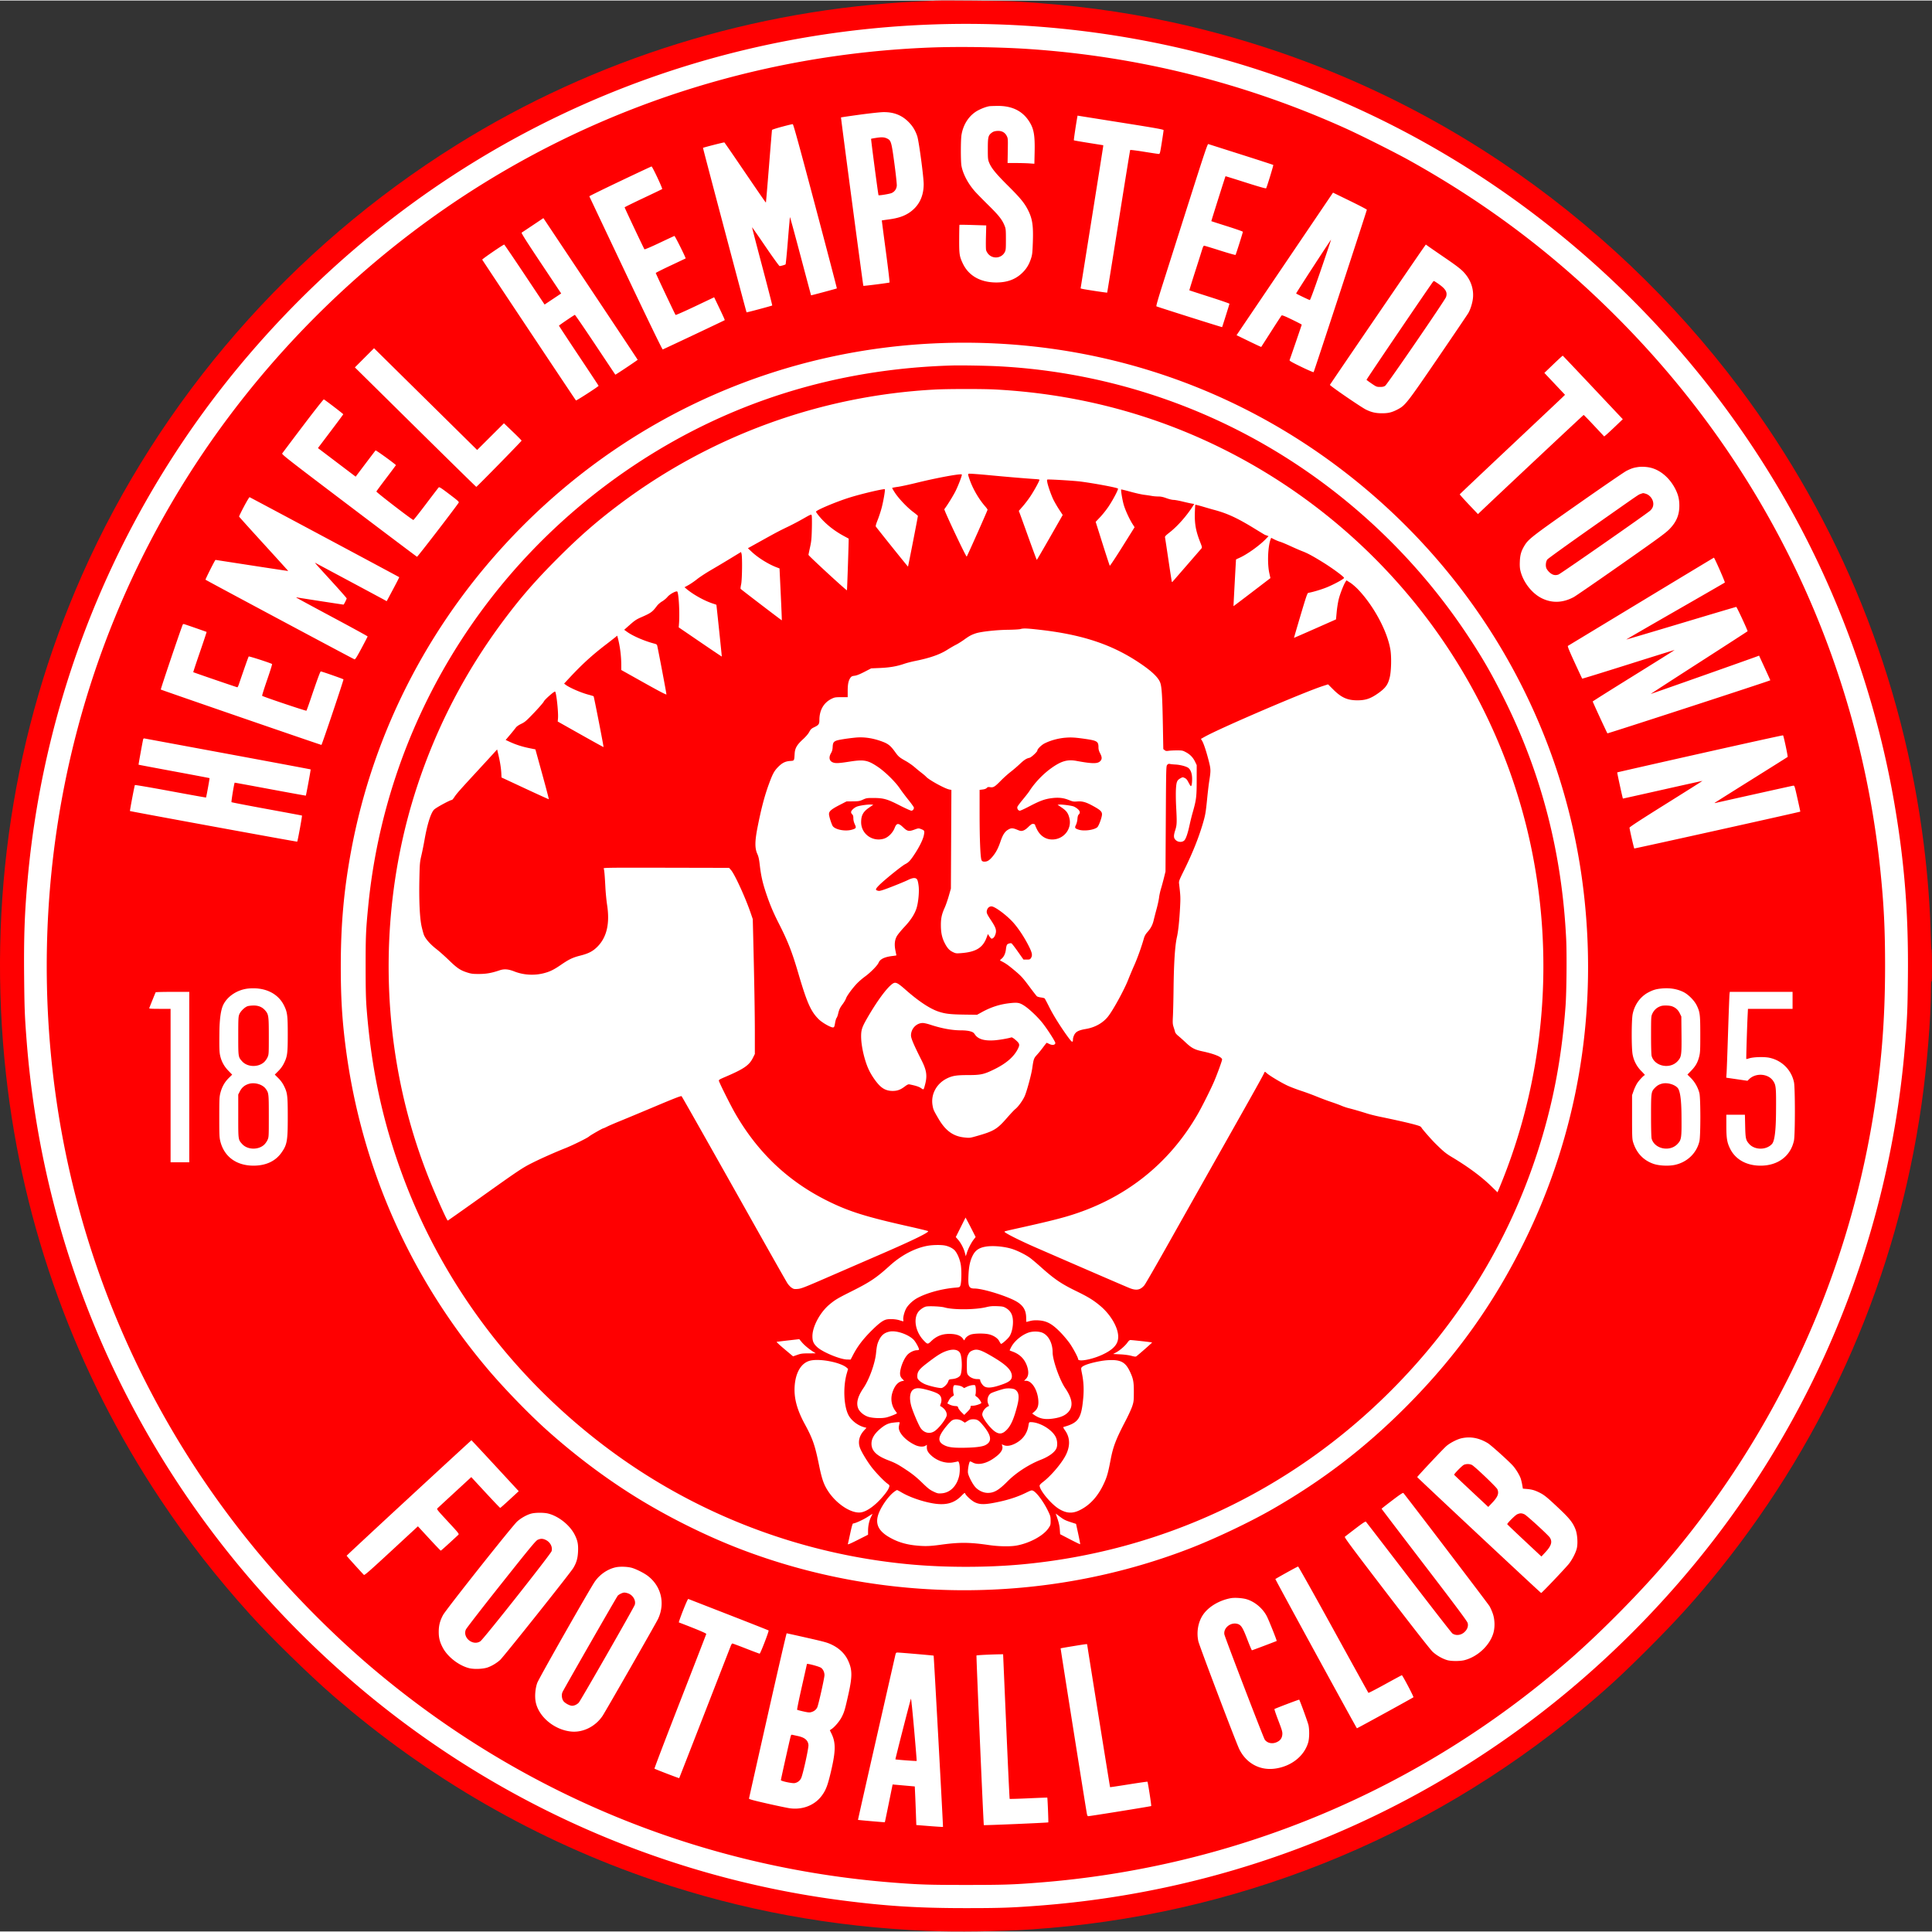
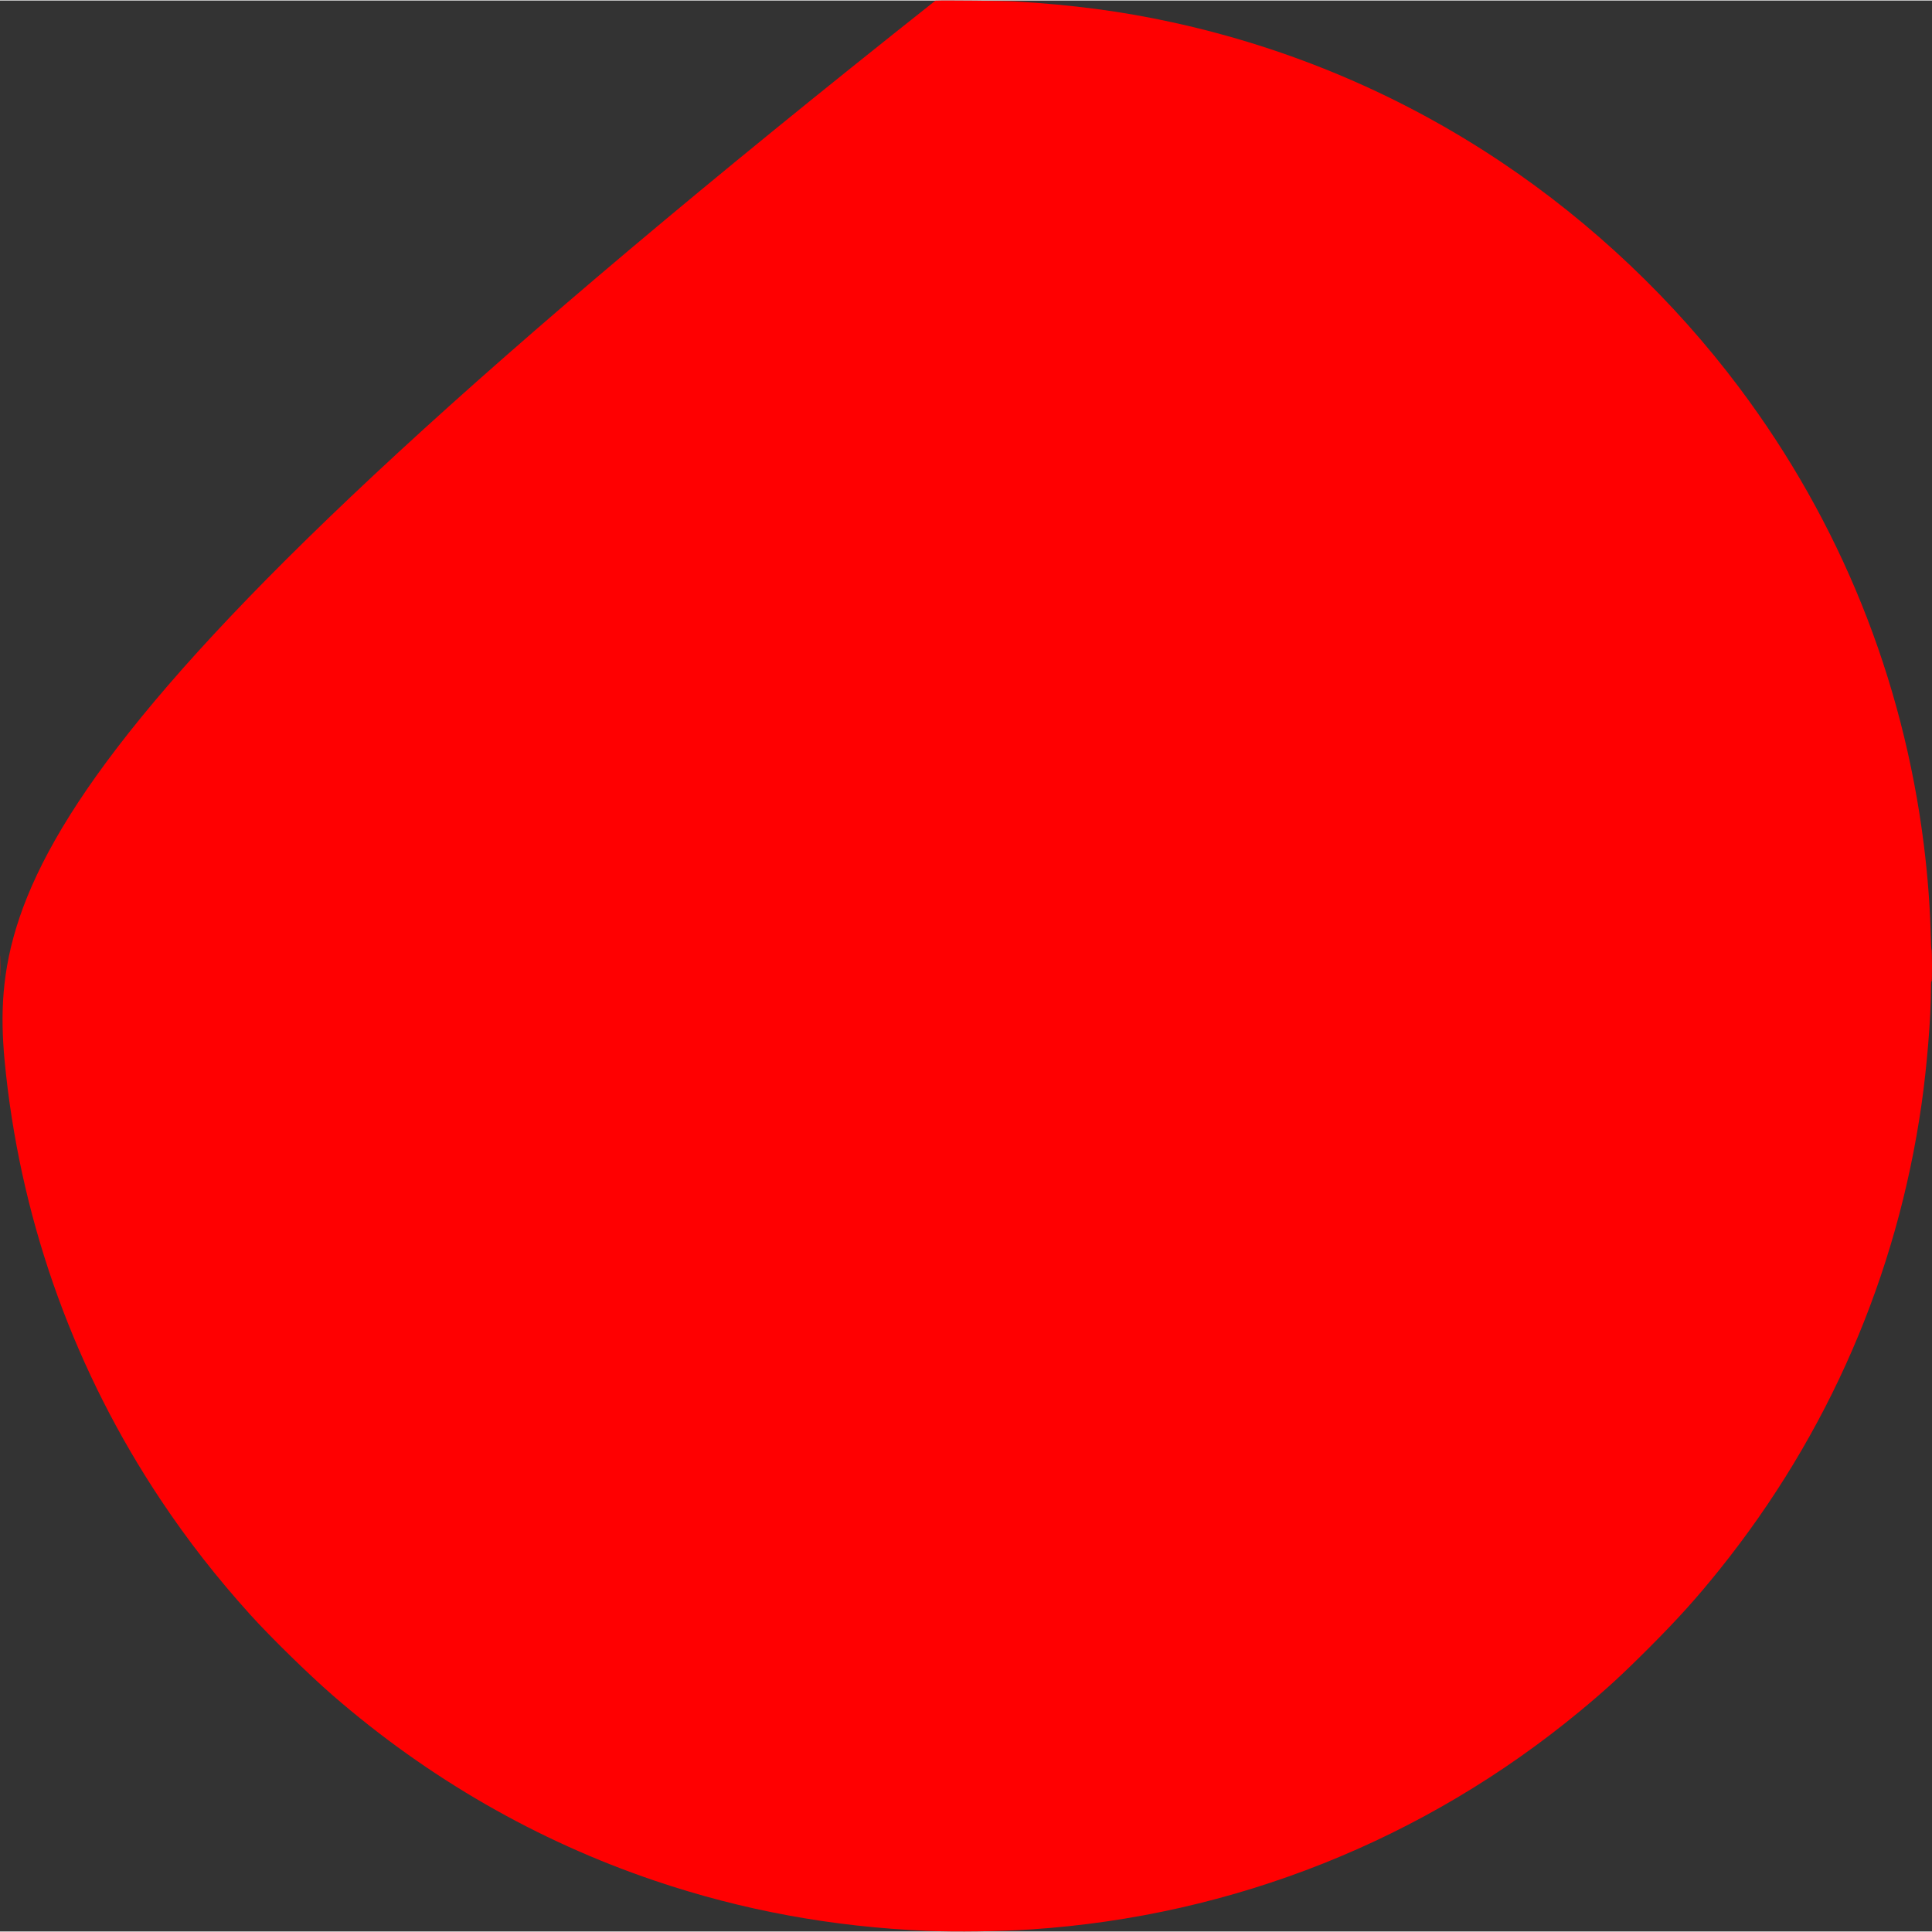
<svg xmlns="http://www.w3.org/2000/svg" viewBox="0.0 0.0 500.0 499.728" width="316.228" height="316.228">
  <rect x="0.0" y="0.0" width="500.0" height="499.728" fill="#333333" stroke="none" />
  <g fill-rule="evenodd">
-     <path fill="#ff0001" d="M242.074.034c-.645.027-2.656.12-4.469.206-42.495 2.022-83.622 14.803-119.411 37.111-42.662 26.592-76.793 65.767-96.924 111.247C3.384 189.009-3.374 233.446 1.575 278.107c4.364 39.386 18.063 77.008 40.033 109.947 7.013 10.514 14.436 20.026 23.224 29.757 5.186 5.743 15.177 15.515 21.281 20.815 24.692 21.441 52.847 37.643 83.363 47.972 22.615 7.655 45.897 11.943 70.401 12.967 7.568.316 18.938.16 26.959-.37 52.34-3.46 101.737-23.111 142.121-56.54 6.624-5.483 10.788-9.304 17.881-16.407 7.439-7.45 12.323-12.875 18.28-20.306 28.044-34.985 45.841-76.015 52.175-120.29 1.4-9.783 2.424-22.31 2.433-29.743.002-1.521.05-2.198.145-2.051.093.144.138-1.289.13-4.176-.007-2.418-.059-4.231-.117-4.029s-.149-1.447-.203-3.663c-.181-7.408-.81-15.643-1.795-23.516-5.403-43.172-21.675-83.481-47.731-118.239-16.961-22.626-38.044-42.622-61.544-58.371-25.914-17.367-54.723-29.604-85.365-36.261-13.069-2.839-25.477-4.48-40.658-5.376-2.527-.149-18.078-.297-20.512-.195" />
+     <path fill="#ff0001" d="M242.074.034C3.384 189.009-3.374 233.446 1.575 278.107c4.364 39.386 18.063 77.008 40.033 109.947 7.013 10.514 14.436 20.026 23.224 29.757 5.186 5.743 15.177 15.515 21.281 20.815 24.692 21.441 52.847 37.643 83.363 47.972 22.615 7.655 45.897 11.943 70.401 12.967 7.568.316 18.938.16 26.959-.37 52.34-3.46 101.737-23.111 142.121-56.54 6.624-5.483 10.788-9.304 17.881-16.407 7.439-7.45 12.323-12.875 18.28-20.306 28.044-34.985 45.841-76.015 52.175-120.29 1.4-9.783 2.424-22.31 2.433-29.743.002-1.521.05-2.198.145-2.051.093.144.138-1.289.13-4.176-.007-2.418-.059-4.231-.117-4.029s-.149-1.447-.203-3.663c-.181-7.408-.81-15.643-1.795-23.516-5.403-43.172-21.675-83.481-47.731-118.239-16.961-22.626-38.044-42.622-61.544-58.371-25.914-17.367-54.723-29.604-85.365-36.261-13.069-2.839-25.477-4.48-40.658-5.376-2.527-.149-18.078-.297-20.512-.195" />
    <path fill="#ff0001" d="M.108 249.864c0 2.418.02 3.427.045 2.243s.025-3.162 0-4.395c-.024-1.234-.045-.265-.045 2.152" />
-     <path fill="#fff" d="M242.127 6.17C173.185 8.384 109.713 38.886 64.546 91.506c-32.8 38.214-52.834 85.629-57.386 135.821-.79 8.713-1.016 14.925-.916 25.255.079 8.239.15 10.101.62 16.282 2.028 26.675 8.385 52.713 18.809 77.042 14.381 33.566 36.209 63.474 64.188 87.948 36.141 31.613 80.723 51.731 128.204 57.852 11.373 1.466 19.656 1.98 31.939 1.98 8.854 0 11.923-.106 19.12-.662 46.251-3.569 89.678-19.881 126.737-47.605 18.709-13.996 35.74-31.052 49.82-49.891 27.608-36.94 43.969-80.63 47.462-126.737.459-6.054.538-8.121.619-16.117.165-16.296-.856-29.438-3.479-44.761-4.885-28.542-15.121-56.483-29.826-81.417a246.6 246.6 0 0 0-58.81-67.615c-20.437-16.275-43.068-29.02-67.471-37.996-29.035-10.68-60.598-15.726-92.05-14.716m-1.793 6.013c-41.435 1.699-81.12 13.875-115.895 35.56-25.006 15.593-47.33 36.112-65.15 59.881-24.3 32.414-39.725 70.201-45.094 110.473a241.8 241.8 0 0 0 1.382 72.672c7.071 41.049 24.751 79.241 51.513 111.279 8.696 10.41 19.163 20.96 29.352 29.585 38.29 32.411 84.925 51.586 134.881 55.461 6.645.515 9.078.593 18.681.593s12.036-.077 18.681-.593c51.099-3.964 98.849-24.006 137.506-57.715 8.253-7.197 18.558-17.651 25.571-25.939 27.809-32.87 46.004-72.165 52.952-114.356 2.191-13.305 3.143-25.178 3.142-39.193 0-9.416-.305-15.732-1.168-24.248-5.479-54.076-28.879-103.761-67.164-142.613-16.48-16.724-34.247-30.225-54.885-41.709-3.578-1.991-12.603-6.519-16.469-8.262-25.992-11.723-53.644-18.633-82.122-20.52-7.667-.508-18.378-.656-25.714-.355M256.01 27.36c-.735.123-1.854.533-2.812 1.029-2.293 1.189-3.902 3.551-4.367 6.412-.21 1.287-.214 6.871-.006 7.988.402 2.163 1.742 4.671 3.599 6.739.47.523 2.025 2.105 3.455 3.516 2.655 2.619 3.479 3.671 4.116 5.254.304.756.333 1.062.334 3.538.001 2.465-.026 2.764-.304 3.297-.821 1.573-3.025 1.835-4.228.502-.285-.316-.549-.794-.606-1.103-.056-.299-.068-1.846-.027-3.436l.075-2.892-3.431-.107c-1.887-.059-3.459-.079-3.494-.044s-.07 1.675-.078 3.644c-.016 3.974.064 4.512.943 6.365 1.509 3.18 4.58 4.913 8.692 4.906 2.743-.005 4.854-.765 6.563-2.364 1.14-1.066 1.82-2.141 2.352-3.716.356-1.055.406-1.468.507-4.174.165-4.448-.096-6.22-1.25-8.498-.92-1.816-1.999-3.129-5.124-6.236-3.183-3.164-4.354-4.599-4.94-6.052-.305-.755-.333-1.055-.332-3.536.001-3.063.102-3.483 1.002-4.17.385-.294.746-.418 1.371-.469 1.162-.097 2.028.342 2.507 1.269.331.641.339.746.287 3.846l-.053 3.187h2.144c1.179 0 2.74.042 3.468.094l1.323.094.065-2.914c.104-4.635-.213-6.293-1.584-8.3-1.74-2.546-4.406-3.792-8.03-3.752-.974.011-1.936.048-2.138.081m-33.544 2.191c-2.615.357-4.78.675-4.811.706-.061.061 5.7 43.481 5.783 43.585.062.078 6.609-.758 6.771-.865.065-.043-.363-3.67-.95-8.06s-1.055-7.992-1.04-8.004.847-.132 1.85-.267c2.319-.312 3.891-.832 5.237-1.732 2.463-1.647 3.735-4.148 3.745-7.362.006-1.871-1.238-11.16-1.665-12.434-.504-1.503-1.178-2.607-2.254-3.689-1.75-1.76-3.826-2.572-6.507-2.543-.773.008-3.545.307-6.159.664m56.326.698c-.378 2.112-.929 5.873-.87 5.932.041.041 1.77.344 3.843.674l3.769.6-.049.434c-.027.239-1.348 8.577-2.936 18.529l-2.887 18.095.372.098c.639.168 6.452 1.051 6.503.988.027-.033 1.36-8.323 2.964-18.422s2.95-18.417 2.991-18.484 1.658.134 3.591.447 3.652.57 3.818.572c.279.004.336-.214.772-2.963.258-1.632.469-3.068.468-3.191-.002-.182-1.826-.513-9.929-1.8-5.46-.867-10.469-1.664-11.132-1.77l-1.206-.194-.081.456m-76.396 2.411c-1.404.379-2.573.754-2.597.832s-.377 4.326-.785 9.439-.765 9.321-.794 9.35c-.051.051-1.274-1.721-7.684-11.134-1.631-2.396-3.015-4.386-3.074-4.422-.094-.058-5.413 1.301-5.524 1.412-.045.045 11.199 42.488 11.275 42.564.057.057 6.541-1.677 6.64-1.775.04-.04-1.127-4.599-2.593-10.129-1.467-5.531-2.644-10.076-2.616-10.101.027-.025 1.594 2.222 3.48 4.993 1.899 2.789 3.527 5.038 3.646 5.038.286 0 1.391-.316 1.537-.44.063-.054.333-2.813.6-6.131s.512-6.06.544-6.092 1.268 4.501 2.746 10.075 2.698 10.144 2.711 10.157c.038.037 6.609-1.725 6.674-1.789.032-.032-2.474-9.603-5.568-21.268-4.175-15.739-5.683-21.217-5.845-21.238-.12-.015-1.367.283-2.772.662m24.408 2.877c-.711.106-1.323.222-1.359.258-.069.069 1.83 14.497 1.92 14.587.126.126 2.841-.32 3.384-.557.77-.335 1.261-1.028 1.342-1.892.035-.372-.242-2.949-.615-5.726-.747-5.56-.865-5.976-1.839-6.468-.743-.375-1.374-.421-2.832-.204m80.852 16.665-6.673 20.991c-1.271 3.997-1.812 5.891-1.698 5.955.276.157 16.957 5.435 17 5.379.049-.064 1.87-5.86 1.899-6.045.011-.073-2.31-.876-5.159-1.785s-5.197-1.673-5.219-1.699c-.022-.025.677-2.288 1.554-5.028a795 795 0 0 0 1.823-5.751c.133-.444.315-.769.431-.769.111 0 1.964.561 4.119 1.247s3.964 1.197 4.021 1.136c.112-.121 1.893-5.752 1.893-5.986 0-.078-1.827-.72-4.06-1.426s-4.076-1.3-4.096-1.32c-.032-.032 3.605-11.558 3.67-11.629.015-.016 2.366.715 5.223 1.625 3.44 1.096 5.228 1.601 5.29 1.495.223-.382 1.927-5.954 1.847-6.035-.049-.049-3.803-1.27-8.341-2.712a9072 9072 0 0 1-8.483-2.698c-.192-.063-1.063 2.537-5.041 15.054m-147.177-5.447c-4.392 2.091-7.974 3.851-7.959 3.912.014.06 4.249 9.011 9.412 19.89 5.937 12.511 9.456 19.767 9.576 19.744.168-.031 15.943-7.481 16.044-7.577.057-.054-.364-.993-1.627-3.624l-1.103-2.299-4.937 2.347c-2.716 1.291-4.986 2.292-5.046 2.226-.149-.165-5.129-10.707-5.129-10.856 0-.066 1.731-.935 3.846-1.931a638 638 0 0 0 3.884-1.838c.115-.081-2.762-5.853-2.901-5.819-.092.023-1.847.839-3.901 1.813-2.076.986-3.787 1.715-3.854 1.644-.15-.161-5.134-10.711-5.131-10.861.001-.06 2.161-1.126 4.798-2.369 2.638-1.242 4.85-2.306 4.917-2.363.153-.131-2.541-5.857-2.75-5.847-.085.004-3.748 1.718-8.14 3.809m174.924 17.114-12.482 18.448-2.903 4.295 3.173 1.543c1.745.848 3.19 1.521 3.211 1.495s1.175-1.828 2.566-4.003c1.391-2.176 2.604-4.034 2.696-4.129.128-.131.768.119 2.695 1.052 1.39.673 2.527 1.264 2.527 1.313 0 .079-2.92 8.597-3.145 9.174-.071.181.57.551 3.008 1.735 1.704.828 3.15 1.449 3.213 1.382.128-.138 13.777-41.791 13.775-42.036 0-.085-1.971-1.115-4.379-2.288l-4.377-2.133-9.579 14.153m-197.485-5.74c-1.491.999-2.8 1.87-2.909 1.934-.148.088 1.114 2.085 5.013 7.933l5.211 7.816-2.147 1.431-2.147 1.431-5.173-7.759c-2.845-4.268-5.221-7.759-5.279-7.759-.269 0-5.742 3.756-5.689 3.904.063.176 24.061 36.223 24.257 36.437.101.11 5.86-3.613 5.86-3.789 0-.04-2.308-3.533-5.128-7.762s-5.127-7.74-5.125-7.801c.003-.097 3.79-2.672 4.11-2.795.067-.025 2.441 3.436 5.276 7.692s5.173 7.76 5.195 7.786c.051.061 5.781-3.764 5.781-3.859 0-.039-5.489-8.303-12.197-18.364L140.63 56.313l-2.711 1.817m201.987 10.681c-2.487 3.826-4.496 6.979-4.466 7.007.174.16 3.379 1.696 3.538 1.696.122 0 1.165-2.836 2.864-7.785 1.47-4.282 2.653-7.805 2.629-7.829s-2.078 3.086-4.565 6.912m28.448-4.743c-1.704 2.41-24.132 35.254-24.171 35.395-.058.215 8.025 5.762 9.333 6.405 1.414.696 2.529.948 4.18.948 1.625 0 2.537-.227 4.025-1.002 1.96-1.021 2.419-1.609 10.492-13.43 4.073-5.963 7.577-11.139 7.787-11.502.59-1.019 1.113-2.755 1.215-4.038.191-2.392-.677-4.724-2.455-6.595-.767-.807-1.945-1.707-4.709-3.598a505 505 0 0 1-4.368-3.011l-.682-.49-.649.918m2.564 8.648c-.929 1.189-17.318 25.35-17.259 25.445.044.071.647.515 1.34.985 1.198.814 1.304.856 2.161.856.686 0 1.006-.075 1.341-.314.544-.388 15.45-22.123 15.728-22.934.484-1.411-.206-2.358-2.997-4.112-.095-.059-.236-.027-.314.073M243.703 88.658c-40.986 1.417-79.341 18.151-108.424 47.307-23.187 23.245-38.575 52.439-44.449 84.329-1.838 9.98-2.624 18.794-2.634 29.523-.007 8.275.353 14.163 1.312 21.445 4.054 30.764 16.582 59.07 36.678 82.874 4.204 4.979 10.649 11.636 15.321 15.823 7.116 6.378 14.834 12.204 22.599 17.059 8.419 5.264 18.281 10.197 27.398 13.704 37.078 14.262 79.047 14.259 116.138-.008 6.653-2.559 15.675-6.835 21.626-10.25 12.965-7.439 23.861-15.778 34.44-26.357 12.999-12.999 22.893-26.811 30.917-43.158 13.399-27.299 18.69-57.594 15.436-88.387-1.341-12.692-4.143-25.038-8.37-36.876-10.638-29.794-29.84-55.776-55.427-75.003-29.511-22.175-65.199-33.319-102.562-32.028M94.321 92.466l-2.479 2.482.584.573c.321.315 7.369 7.271 15.661 15.458s15.123 14.885 15.18 14.885c.149 0 11.721-11.813 11.719-11.962-.001-.069-1.029-1.108-2.283-2.31l-2.282-2.184-3.467 3.455-3.467 3.455-6.039-5.959-13.343-13.166-7.304-7.208zm307.698 1.661-2.338 2.243 2.673 2.834 2.673 2.834-.702.687c-.386.378-6.504 6.145-13.596 12.818-7.091 6.672-12.915 12.183-12.941 12.247s1.023 1.242 2.33 2.619l2.378 2.503.527-.502c4.987-4.752 26.743-25.154 26.824-25.154.061 0 1.282 1.251 2.714 2.781l2.603 2.78.53-.435c.291-.239 1.374-1.243 2.407-2.231l1.877-1.796-7.728-8.205c-4.251-4.513-7.766-8.219-7.811-8.235s-1.134.979-2.42 2.213m-155.607.324c-30.189.863-57.869 9.556-82.342 25.86-39.101 26.048-64.26 67.795-68.78 114.128-.6 6.145-.667 7.716-.664 15.523.002 6.005.059 8.415.262 10.989 1.255 15.934 4.262 29.7 9.585 43.882 10.32 27.492 28.533 51.652 52.528 69.682 22.866 17.181 50.139 27.646 78.789 30.234 8.944.808 19.533.807 28.424-.002 36.386-3.31 69.815-19.009 95.749-44.969 17.449-17.465 30.218-38.169 37.776-61.246 4.078-12.452 6.418-24.544 7.428-38.387.259-3.544.348-13.356.157-17.289-1.076-22.176-6.38-42.737-16.005-62.05-3.297-6.616-5.675-10.743-9.581-16.63-15.265-23.008-36.489-41.712-61.093-53.84-18.729-9.232-39.212-14.57-60.145-15.674-3.104-.164-9.708-.279-12.088-.211m-4.469 6.228a149.04 149.04 0 0 0-81.536 29.628c-5.895 4.421-10.418 8.369-16.049 14.006-5.771 5.778-9.523 10.082-13.973 16.031-9.903 13.239-17.349 27.54-22.478 43.172-7.444 22.687-9.268 47.645-5.229 71.539 1.728 10.225 4.393 19.8 8.204 29.484 1.707 4.337 4.771 11.209 4.998 11.209.052 0 3.597-2.497 7.878-5.548 10.666-7.602 11.382-8.081 14.155-9.468 2.217-1.109 5.745-2.672 8.501-3.767 1.79-.711 5.609-2.595 6.006-2.963.361-.335 3.509-2.137 3.733-2.137.063 0 .5-.196.971-.435s1.996-.897 3.388-1.461 5.499-2.276 9.125-3.804c5.003-2.108 6.632-2.736 6.756-2.605.168.179 7.178 12.58 19.684 34.824 3.964 7.051 7.434 13.166 7.71 13.588s.766.942 1.088 1.155c.53.351.68.38 1.575.309.877-.07 1.7-.388 7.289-2.815 3.465-1.505 10.025-4.353 14.578-6.328 7.993-3.467 12.174-5.515 11.874-5.815-.071-.071-2.294-.615-4.939-1.208-11.335-2.541-15.696-3.92-21.324-6.74-10.114-5.068-17.914-12.511-23.725-22.64-1.118-1.948-3.941-7.587-4.144-8.277-.082-.28.087-.387 1.707-1.081 4.753-2.035 6.127-2.982 7.074-4.877l.512-1.023v-5.438c.001-5.04-.145-13.606-.423-24.852l-.114-4.615-.552-1.612c-1.364-3.982-4.133-10.023-5.089-11.101l-.489-.551-16.285-.035c-14.436-.031-16.273-.01-16.173.185.154.301.278 1.647.438 4.762.074 1.451.278 3.56.452 4.689.739 4.793-.083 8.353-2.492 10.786-1.189 1.202-2.283 1.771-4.472 2.327-1.963.499-2.892.945-5.043 2.422-1.803 1.238-2.815 1.73-4.387 2.133-2.485.637-5.253.47-7.615-.459-1.56-.613-2.629-.697-3.808-.297-2.063.7-3.406.94-5.299.95-1.525.008-2.015-.048-2.93-.332-1.907-.593-2.702-1.116-4.835-3.179-1.088-1.052-2.538-2.346-3.223-2.874-1.589-1.226-2.817-2.595-3.275-3.65-.12-.276-.395-1.259-.612-2.186-.503-2.151-.717-6.744-.588-12.6.083-3.763.117-4.15.516-5.861.235-1.007.6-2.82.811-4.029.717-4.103 1.66-7.06 2.504-7.854.594-.558 4.143-2.476 4.581-2.476.092 0 .399-.361.682-.803.512-.801 1.451-1.859 6.438-7.258a796 796 0 0 0 3.614-3.933l.973-1.073.374 1.588c.409 1.734.667 3.45.721 4.798l.035.865 6.08 2.834c3.344 1.559 6.117 2.818 6.162 2.798s-.716-2.931-1.692-6.468l-1.775-6.431-1.603-.326c-1.838-.374-3.457-.895-5.01-1.613l-1.082-.5 1.148-1.36c.631-.748 1.297-1.571 1.48-1.828.208-.294.73-.66 1.406-.985.961-.462 1.317-.771 3.364-2.918 1.259-1.32 2.381-2.619 2.493-2.885.2-.476 2.696-2.672 2.897-2.548.327.202.891 5.398.754 6.947l-.071.806 5.906 3.327c3.248 1.83 5.925 3.308 5.949 3.284.073-.073-2.464-13.053-2.569-13.145-.054-.047-.656-.235-1.337-.416-2.023-.54-4.975-1.832-5.971-2.613l-.324-.254 1.423-1.528c3.208-3.446 5.821-5.83 9.37-8.552a152 152 0 0 0 2.337-1.821l.614-.501.15.56c.55 2.053.89 4.669.897 6.891l.004 1.434 5.82 3.261c3.962 2.22 5.834 3.196 5.864 3.057.034-.155-1.976-10.78-2.392-12.65-.053-.236-.241-.368-.693-.484-2.531-.651-5.565-1.955-7.091-3.049l-.755-.541 1.477-1.306c1.226-1.085 1.714-1.41 2.88-1.917 2.578-1.121 2.933-1.378 4.141-2.991.268-.357.862-.869 1.32-1.137s1.08-.788 1.381-1.155c.611-.746 2.361-1.68 2.556-1.364.376.609.638 5.668.43 8.313l-.073.931 5.557 3.793c3.056 2.086 5.572 3.777 5.592 3.758.023-.024-1.276-12.435-1.402-13.393-.002-.014-.448-.172-.992-.351-2.177-.718-5.031-2.311-6.76-3.772l-.496-.419 1.009-.554c.555-.305 1.57-1.001 2.255-1.547.686-.546 2.268-1.585 3.516-2.308a317 317 0 0 0 5.054-3.012l2.784-1.697.129.396c.239.732.172 6.72-.089 7.941-.129.604-.191 1.143-.138 1.196.288.289 10.62 8.183 10.659 8.144.025-.026-.097-3.057-.272-6.737l-.318-6.691-.663-.249c-2.163-.812-4.84-2.467-6.494-4.016l-1.031-.966 3.724-2.067c3.836-2.129 4.402-2.426 7.02-3.682a72 72 0 0 0 3.59-1.907c1.973-1.124 2.056-1.157 2.175-.852.068.175.09 1.702.049 3.394-.064 2.609-.135 3.344-.465 4.835-.214.967-.401 1.864-.415 1.994-.023.217 9.834 9.294 9.958 9.17.053-.053.499-13.342.448-13.37l-1.2-.648c-2.871-1.55-5.243-3.528-6.923-5.773-.181-.242-.33-.487-.33-.544 0-.386 5.314-2.621 8.791-3.697 3.141-.973 8.832-2.305 9.024-2.112.131.131-.377 3.095-.818 4.771-.24.912-.709 2.345-1.044 3.185-.421 1.058-.564 1.583-.464 1.712 1.917 2.468 8.28 10.384 8.316 10.346.06-.061 2.571-12.909 2.561-13.105-.004-.073-.538-.529-1.187-1.012-1.543-1.149-3.674-3.378-4.703-4.918-.451-.675-.794-1.269-.763-1.32s.669-.176 1.417-.277 2.94-.573 4.871-1.048c5.302-1.303 11.449-2.433 11.726-2.156.132.132-.782 2.577-1.572 4.204-.585 1.204-2.159 3.754-2.948 4.776-.144.187 5.634 12.422 5.793 12.266.153-.15 5.394-11.925 5.394-12.12 0-.094-.255-.46-.566-.814-1.706-1.939-3.305-4.705-4.12-7.132-.406-1.209-.414-1.28-.157-1.375.149-.055 2.602.122 5.451.393 4.543.433 9.568.853 11.956 1.001.423.026.81.088.859.138.131.131-1.283 2.732-2.366 4.354a30 30 0 0 1-1.95 2.559l-1.02 1.167.257.665c.142.366 1.173 3.219 2.293 6.342s2.069 5.674 2.109 5.671 1.565-2.618 3.389-5.81l3.315-5.804-.876-1.332a31 31 0 0 1-1.456-2.482c-.633-1.256-1.516-3.762-1.673-4.747-.098-.616-.094-.623.34-.623 1.483 0 6.826.34 8.243.524 3.695.481 9.437 1.556 9.721 1.821.174.162-1.237 2.858-2.432 4.648-.55.824-1.526 2.054-2.168 2.732l-1.168 1.234 1.773 5.619c.975 3.09 1.822 5.671 1.882 5.734s1.529-2.153 3.264-4.925l3.155-5.039-.51-.789c-.82-1.271-1.897-3.618-2.3-5.015-.358-1.242-.789-3.836-.658-3.964.034-.034 1.112.228 2.395.583s2.884.714 3.558.797 1.563.216 1.974.294 1.163.142 1.67.142c.662 0 1.259.124 2.115.44.656.242 1.471.44 1.812.44s1.408.192 2.371.428c.963.235 2.033.472 2.379.527l.628.099-.292.462c-1.633 2.588-4.026 5.299-6.121 6.935-.991.774-1.203 1.009-1.145 1.268.039.175.44 2.823.892 5.885.451 3.062.849 5.596.883 5.631s.118.002.186-.073c.156-.173 7.171-8.254 7.463-8.597.195-.229.162-.395-.316-1.612-1.13-2.872-1.464-4.681-1.391-7.535.03-1.144.088-2.113.129-2.155s.964.189 2.049.511c1.086.322 2.238.655 2.56.74 3.634.95 6.221 2.145 10.951 5.058 1.349.831 2.482 1.511 2.518 1.511s.245.069.466.153l.401.152-.721.745c-1.678 1.732-4.867 4.003-6.864 4.886-.449.199-.823.379-.832.4-.023.061-.671 12.05-.653 12.081.009.016 2.162-1.611 4.784-3.616l4.768-3.644-.284-1.293c-.544-2.481-.373-6.899.339-8.773l.139-.365.848.428c.467.236 1.123.502 1.458.593s1.553.598 2.707 1.128 2.494 1.113 2.978 1.296c1.385.522 2.588 1.165 5.319 2.842 2.403 1.476 5.44 3.702 5.557 4.073.074.236-2.489 1.648-4.455 2.453-1.379.565-3.733 1.268-4.803 1.435-.241.038-.548.931-2.003 5.831-.945 3.183-1.706 5.797-1.693 5.809s2.464-1.057 5.446-2.375l5.421-2.398.183-1.946c.101-1.071.345-2.583.544-3.361.352-1.377 1.273-3.718 1.748-4.443l.236-.36.951.596c.523.328 1.474 1.149 2.114 1.824 4.033 4.26 7.492 10.718 8.3 15.496.312 1.843.233 5.489-.153 7.127-.469 1.986-1.116 2.865-3.153 4.283-1.875 1.305-3.146 1.724-5.228 1.724-2.569 0-4.138-.694-6.199-2.744l-1.392-1.384-1.245.397c-4.811 1.536-26.634 10.899-30.664 13.157l-.995.557.284.466c.416.681 1.079 2.662 1.701 5.081.599 2.328.605 2.585.138 5.559-.119.761-.348 2.706-.508 4.322-.36 3.639-.467 4.259-1.109 6.447-1.098 3.742-2.685 7.695-4.845 12.073-1.307 2.648-1.393 2.878-1.318 3.516.384 3.255.396 3.562.248 6.352-.173 3.25-.471 6.047-.795 7.451-.512 2.22-.796 6.581-.879 13.473-.033 2.7-.105 5.831-.162 6.96-.092 1.829-.072 2.146.189 2.93.161.484.332 1.052.381 1.263.049.212.402.638.787.95a47 47 0 0 1 1.961 1.757c1.491 1.406 2.322 1.843 4.305 2.266 3.211.684 5.164 1.512 5.094 2.158-.047.432-1.234 3.681-2.037 5.575-.817 1.927-3.092 6.48-4.221 8.447-7.55 13.159-19.189 22.249-34.022 26.576-2.451.715-5.949 1.567-11.479 2.797-4.514 1.004-4.542 1.011-4.541 1.149.004.281 3.96 2.274 8.057 4.059 12.283 5.352 23.608 10.247 24.435 10.562 1.668.636 2.689.423 3.688-.77.26-.31 3.012-5.08 6.116-10.6s9.682-17.19 14.617-25.933c8.282-14.671 10.171-18.062 10.37-18.62.057-.159.174-.115.497.186.755.704 4.086 2.693 5.675 3.389.853.374 2.393.953 3.423 1.287s2.796.985 3.924 1.446 2.809 1.09 3.736 1.397 2.114.743 2.637.969 1.381.516 1.905.644c1.094.269 2.863.782 4.762 1.38.725.229 2.176.593 3.223.809 5.682 1.174 9.212 2.007 10.348 2.443.212.081.443.276.513.432.144.32 2.565 3.082 3.571 4.074 2.129 2.098 2.703 2.569 4.317 3.537 4.245 2.547 7.598 5.036 10.209 7.577l1.558 1.517.474-1.139c11.433-27.463 14.36-58.177 8.349-87.591-4.677-22.884-14.828-44.517-29.553-62.978a150.3 150.3 0 0 0-39.602-34.772c-21.132-12.783-44.597-19.954-69.669-21.292-3.209-.171-12.271-.162-15.604.015m-163.519 9.367a1417 1417 0 0 0-5.39 7.155c-.174.253 1.191 1.32 17.259 13.487 9.596 7.267 17.527 13.24 17.624 13.272.129.044 9.316-11.88 10.764-13.971.167-.242-.061-.454-2.389-2.22-2.205-1.673-2.602-1.923-2.775-1.745-.111.114-1.596 2.053-3.301 4.309s-3.161 4.102-3.237 4.102c-.305 0-9.642-7.187-9.578-7.372.037-.106 1.189-1.669 2.559-3.473s2.492-3.307 2.492-3.338c0-.181-5.166-3.93-5.266-3.822-.066.072-1.252 1.63-2.636 3.462l-2.516 3.332-3.986-3.022-4.879-3.698-.894-.676 3.275-4.331c1.801-2.382 3.275-4.372 3.275-4.423 0-.109-4.765-3.759-5.023-3.847-.1-.034-2.458 2.954-5.38 6.819m345.422 10.7c-1.131.173-1.691.36-2.917.973-.553.276-6.19 4.139-12.527 8.583-12.067 8.462-12.887 9.102-13.932 10.864-.805 1.358-1.077 2.316-1.146 4.039-.046 1.129.003 1.792.183 2.491.76 2.958 3.01 5.799 5.571 7.033 2.639 1.272 5.376 1.163 8.179-.326.498-.265 6.015-4.062 12.26-8.439 9.606-6.732 11.536-8.143 12.529-9.163 1.805-1.854 2.564-3.661 2.56-6.095-.003-1.596-.287-2.791-1.005-4.219-1.394-2.772-3.676-4.807-6.178-5.51-1.071-.301-2.513-.394-3.576-.231m.797 6.927c-.7.252.288-.425-12.442 8.517-6.307 4.431-11.602 8.244-11.767 8.475-.372.523-.494 1.514-.269 2.195.094.285.459.783.81 1.107.776.715 1.497.894 2.355.585.57-.205 22.851-15.729 23.707-16.518.577-.532.829-1.071.829-1.774 0-1.147-.901-2.322-2.019-2.632-.651-.181-.57-.184-1.204.044m-361.511 3.284c-.715 1.349-1.283 2.519-1.262 2.6.022.081 2.896 3.275 6.388 7.098s6.334 6.965 6.317 6.981c-.018.016-4.252-.622-9.409-1.418l-9.4-1.45c-.121-.014-2.674 5.049-2.586 5.129.196.179 38.284 20.536 38.551 20.604.193.05.596-.586 1.823-2.874.866-1.615 1.575-2.99 1.575-3.054s-4.104-2.313-9.121-4.996c-5.016-2.683-9.187-4.943-9.267-5.021-.095-.092-.018-.112.22-.058.341.078 11.771 1.842 11.935 1.842.1 0 .812-1.414.812-1.613 0-.086-1.731-2.053-3.846-4.37-4.12-4.512-4.512-4.955-4.286-4.829.081.045 3.872 2.073 8.425 4.507a2431 2431 0 0 1 9.175 4.922l.897.496 1.646-3.082c.905-1.695 1.623-3.103 1.594-3.129-.12-.107-38.582-20.671-38.724-20.704-.085-.02-.74 1.068-1.456 2.418m361.584 24.597a53162 53162 0 0 1-18.943 11.463c-.141.084.293 1.16 1.72 4.265 1.05 2.284 1.938 4.182 1.974 4.218s5.418-1.626 11.961-3.692 11.916-3.737 11.941-3.712-4.73 3.007-10.567 6.627-10.612 6.628-10.612 6.683c0 .159 3.668 8.107 3.806 8.248.09.091 41.993-13.557 42.149-13.728.012-.013-.637-1.454-1.442-3.202l-1.463-3.178-.39.151c-1.327.513-27.616 9.796-27.646 9.763-.021-.022 5.597-3.665 12.485-8.094s12.544-8.088 12.571-8.132c.086-.139-2.775-6.296-2.927-6.299-.081-.002-6.506 1.905-14.279 4.238s-14.153 4.221-14.178 4.196 5.675-3.326 12.667-7.336 12.767-7.341 12.834-7.402c.115-.107-2.677-6.45-2.831-6.435-.04.004-8.513 5.115-18.827 11.358M47.241 161.64c-.981 2.593-5.709 16.607-5.625 16.677.15.126 41.525 14.388 41.573 14.33.217-.265 5.798-16.872 5.702-16.965-.144-.139-5.618-2.054-5.87-2.054-.151 0-.892 2.026-2.789 7.619-.451 1.33-.87 2.475-.932 2.545-.101.115-11.195-3.614-11.453-3.85-.06-.055.517-1.906 1.283-4.114s1.342-4.057 1.281-4.109c-.279-.239-5.934-2.069-6.039-1.955q-.145.158-2.604 7.344c-.117.343-.275.623-.35.623-.142 0-11.293-3.82-11.396-3.904-.032-.026.741-2.369 1.719-5.205s1.754-5.181 1.725-5.21c-.048-.048-4.98-1.766-5.766-2.009-.26-.08-.357-.03-.458.238m216.825 1.03c-.282.082-1.733.164-3.223.183-3.046.038-7.063.488-8.368.937-1.134.39-1.64.667-2.987 1.636-.645.464-1.574 1.044-2.066 1.289s-1.527.845-2.301 1.333c-1.944 1.225-4.486 2.109-8.233 2.865-.967.195-2.253.526-2.857.735-1.901.658-3.731.978-6.227 1.087l-2.344.103-1.762.909c-1.223.631-1.997.937-2.532 1.001-.63.075-.826.169-1.076.52-.512.719-.71 1.666-.71 3.398v1.625h-1.648c-1.477 0-1.732.04-2.454.385-2.082.994-3.223 2.95-3.223 5.524 0 1.054-.182 1.314-1.295 1.845-.769.368-.945.532-1.329 1.243-.282.522-.883 1.223-1.657 1.932-1.515 1.387-2.031 2.272-2.118 3.629-.126 1.98-.063 1.876-1.186 1.956-1.251.09-2.049.491-3.105 1.562-1.019 1.033-1.426 1.795-2.415 4.515-1.104 3.036-1.94 6.221-2.878 10.96-.739 3.731-.757 5.53-.074 7.033.3.659.455 1.355.619 2.784.317 2.764.706 4.528 1.583 7.177.979 2.959 1.878 5.107 3.342 7.988 2.381 4.687 3.427 7.359 5.072 12.967 2.22 7.568 3.222 9.827 5.25 11.839.929.922 3.192 2.206 3.746 2.127.277-.04.345-.194.501-1.126.099-.594.274-1.187.388-1.319s.293-.601.396-1.045c.267-1.145.476-1.588 1.212-2.574.357-.478.729-1.119.828-1.423.221-.683 1.659-2.646 2.852-3.893.49-.512 1.418-1.313 2.063-1.78 1.415-1.025 3.219-2.855 3.516-3.566.412-.986 1.566-1.531 3.773-1.78.463-.052.842-.116.842-.142s-.107-.563-.237-1.194c-.32-1.545-.215-2.727.329-3.728.232-.426 1.113-1.511 1.96-2.412 1.608-1.711 2.613-3.24 3.123-4.749.48-1.423.765-4.201.593-5.786-.089-.822-.25-1.532-.398-1.757-.361-.551-1.099-.506-2.427.148-.588.29-2.427 1.053-4.087 1.696-2.367.917-3.119 1.15-3.486 1.081-.873-.164-.864-.39.054-1.344 1.24-1.289 5.94-5.096 6.876-5.57.895-.453 1.376-.983 2.574-2.836 1.19-1.841 2.039-3.613 2.246-4.687.212-1.102.165-1.199-.752-1.55-.629-.24-.662-.237-1.733.154-1.409.514-1.8.433-2.881-.599-1.229-1.172-1.691-1.147-2.182.118-.514 1.326-1.698 2.499-2.859 2.833-2.961.852-5.856-1.289-5.834-4.315.013-1.768.532-2.698 2.103-3.769l1.046-.713-.557-.047c-.75-.063-2.84.224-3.614.498-.757.267-1.58 1.028-1.58 1.46 0 .173.132.434.293.58.219.199.293.452.294 1.012 0 .487.129 1.021.368 1.535.439.943.365 1.091-.707 1.409-1.819.54-4.605-.045-5.081-1.068-.419-.9-.882-2.461-.882-2.975 0-.732.616-1.251 2.838-2.394l1.691-.87 1.655-.019c1.495-.017 1.747-.06 2.607-.449.887-.401 1.073-.43 2.711-.424 2.629.009 3.568.274 6.776 1.915 1.479.757 2.849 1.376 3.043 1.376.355 0 .657-.364.657-.792 0-.124-.648-1.035-1.44-2.024s-1.796-2.326-2.231-2.971c-1.163-1.723-3.846-4.347-5.717-5.591-2.609-1.735-3.556-1.904-7.339-1.311-2.781.436-3.588.469-4.291.175-.9-.376-1.07-1.306-.436-2.388.276-.471.39-.897.424-1.59.051-1.042.213-1.33.913-1.623.514-.215 2.681-.566 4.891-.793 2.278-.234 4.637.116 7.127 1.057 1.447.547 2.084 1.065 3.182 2.59.933 1.296 1.115 1.451 2.866 2.44.685.387 1.674 1.077 2.198 1.534a44 44 0 0 0 1.831 1.5c.484.368 1.011.817 1.172.998.741.831 4.857 3.09 6.032 3.311l.516.097-.064 12.765-.064 12.765-.539 1.892c-.296 1.041-.767 2.397-1.045 3.014-.787 1.744-1.014 2.784-1.006 4.618.008 1.876.284 3.185.948 4.505.674 1.34 1.214 1.95 2.121 2.394.761.372.883.389 2.155.294 3.845-.286 5.655-1.401 6.625-4.078l.313-.864.394.596c.217.328.464.596.548.596.361 0 .701-.324.923-.878.469-1.172.292-1.832-1.025-3.832-1.151-1.748-1.253-2.002-1.068-2.672.164-.594.612-.969 1.157-.969.896 0 4.101 2.406 5.769 4.332 1.307 1.509 2.73 3.674 3.825 5.822.95 1.863 1.077 2.527.619 3.227-.229.35-.345.391-1.095.385l-.839-.006-1.449-2.058c-.797-1.132-1.539-2.092-1.649-2.134-.274-.105-.868.059-1.119.31-.114.114-.251.615-.303 1.112-.12 1.146-.505 2.021-1.118 2.536-.264.222-.456.426-.425.453.03.027.319.186.641.353.943.488 1.693 1.037 3.439 2.516 1.401 1.187 1.907 1.748 3.438 3.809.987 1.33 1.901 2.505 2.03 2.612s.604.245 1.054.306.879.171.952.245.629 1.127 1.236 2.341c1.056 2.113 3.143 5.422 4.972 7.885.897 1.208 1.113 1.266 1.118.304.001-.245.151-.739.332-1.099.422-.836 1.171-1.215 3.019-1.527 2.381-.401 4.439-1.568 5.766-3.269 1.32-1.692 4.188-6.944 5.179-9.484.377-.967 1.097-2.681 1.6-3.809.82-1.841 1.855-4.743 2.482-6.96.155-.547.439-1.041.883-1.538.876-.98 1.347-1.872 1.629-3.091.129-.556.468-1.869.753-2.916.285-1.048.573-2.377.639-2.955.066-.577.291-1.609.5-2.293s.555-1.958.771-2.833l.392-1.59.08-13.647c.078-13.331.087-13.655.37-13.967.227-.25.386-.299.733-.224.244.053.848.115 1.342.138 1.288.061 2.933.498 3.423.91.611.514.948 1.529.943 2.834-.005 1.239-.149 1.96-.365 1.827-.08-.05-.344-.483-.586-.963-.327-.648-.574-.937-.96-1.12-.495-.236-.543-.234-1.046.041-.948.519-1.112.895-1.228 2.818-.057.946-.033 3.038.054 4.65.219 4.091.196 4.634-.257 6.064-.464 1.462-.412 2.025.238 2.572.593.499 1.563.52 2.096.045.432-.385.948-1.882 1.411-4.096a52 52 0 0 1 .732-2.973c.992-3.485 1.083-4.196 1.088-8.498l.005-3.956-.385-.806c-.543-1.138-1.278-1.919-2.351-2.501-.88-.477-1.001-.503-2.392-.503-.806 0-1.773.047-2.15.105-.558.086-.748.054-1.026-.17l-.341-.276-.106-5.91c-.14-7.763-.29-10.204-.696-11.288-.54-1.445-2.393-3.16-5.864-5.43-6.978-4.563-14.541-7.027-25.313-8.245-3.412-.386-4.212-.415-5.016-.182m175.911 32.223c-11.756 2.642-21.404 4.834-21.44 4.87-.055.055 1.394 6.721 1.472 6.772.014.009 4.64-1.022 10.281-2.291s10.272-2.294 10.29-2.277c.019.017-4.217 2.69-9.414 5.94-6.695 4.187-9.448 5.984-9.448 6.167 0 .359 1.126 5.269 1.233 5.376.065.065 42.84-9.433 42.965-9.54.013-.011-.317-1.537-.734-3.39-.751-3.342-.76-3.369-1.122-3.318-.284.04-18.934 4.191-20.129 4.48-.156.038-.22.012-.147-.058.072-.069 4.318-2.742 9.435-5.942 5.117-3.199 9.354-5.863 9.415-5.919.115-.106-1.019-5.441-1.188-5.59-.052-.046-9.713 2.078-21.469 4.72m-164.262-4.113c-1.901.17-3.819.695-5.367 1.469-.818.409-1.885 1.46-1.885 1.857 0 .32-1.574 1.779-2.02 1.873-.817.172-1.356.519-2.546 1.636a38 38 0 0 1-2.394 2.047c-.645.494-1.766 1.502-2.491 2.241-1.573 1.601-1.915 1.81-2.758 1.684-.508-.076-.666-.04-.886.203-.174.192-.545.331-1.059.395l-.791.099v5.982c0 6.983.205 11.765.526 12.262.155.239.355.33.73.33.754 0 1.281-.332 2.114-1.333.891-1.07 1.44-2.125 2.064-3.96.563-1.658 1.105-2.489 1.946-2.982.798-.467 1.175-.464 2.356.021.854.351 1.011.373 1.531.217.346-.104.864-.459 1.286-.881.389-.389.831-.752.983-.806.336-.12.822.016.822.23 0 .085.206.574.459 1.087.921 1.872 2.506 2.825 4.411 2.652 2.781-.252 4.682-2.885 4.002-5.544-.328-1.283-.753-1.86-1.989-2.702l-1.059-.722.48-.047c.578-.057 2.785.219 3.551.445.303.089.814.388 1.136.663.652.559.754 1.038.309 1.461-.192.183-.294.531-.337 1.15-.035.501-.2 1.167-.379 1.529-.378.763-.3.908.66 1.236 1.336.455 3.982.121 4.854-.613.384-.323 1.208-2.563 1.218-3.311.01-.752-.419-1.159-2.32-2.204-1.827-1.003-2.782-1.272-4.119-1.16-.886.074-1.12.033-2.163-.387-1.406-.565-2.702-.698-4.488-.461-1.752.233-3.015.696-5.621 2.063-1.233.647-2.379 1.176-2.545 1.176-.438 0-.794-.601-.617-1.042.077-.192.715-1.041 1.417-1.887s1.447-1.802 1.653-2.124c1.399-2.187 3.531-4.425 5.675-5.957 2.59-1.851 4.194-2.311 6.547-1.876 3.97.734 5.38.76 6.069.113.55-.516.565-1.046.057-2.022-.329-.632-.452-1.068-.452-1.6 0-1.521-.353-1.745-3.459-2.192-2.574-.371-3.644-.434-5.112-.302m-238.676.464c-.167.701-1.212 6.482-1.178 6.518.02.022 4.15.801 9.177 1.732 5.028.931 9.164 1.716 9.192 1.744.053.054-.836 4.941-.913 5.019-.025.025-4.154-.717-9.175-1.648s-9.175-1.642-9.231-1.579c-.098.11-1.339 6.663-1.273 6.72.121.104 43.206 7.997 43.275 7.928.131-.131 1.333-6.701 1.236-6.755-.046-.026-4.139-.79-9.095-1.699s-9.069-1.704-9.14-1.768c-.104-.093.692-4.959.825-5.043.02-.013 4.158.745 9.194 1.685 5.037.939 9.182 1.689 9.211 1.666.085-.066 1.31-6.715 1.249-6.782-.03-.033-9.599-1.826-21.264-3.985s-21.391-3.96-21.611-4.003c-.326-.063-.416-.016-.479.248m193.743 63.366c-1.502 1.197-3.9 4.495-6.327 8.702-1.364 2.364-1.605 3.091-1.595 4.814.015 2.605.963 6.562 2.123 8.861.69 1.368 1.713 2.843 2.598 3.746.987 1.007 2.048 1.459 3.426 1.459 1.2 0 2.018-.293 3.098-1.109.661-.5.97-.646 1.245-.59 1.648.333 2.465.596 3.006.968.714.492.67.529 1.045-.881.613-2.304.414-3.71-.892-6.3-2.01-3.987-2.736-5.688-2.742-6.424-.014-1.749 1.38-3.234 3.043-3.243.332-.002 1.189.189 1.905.425 2.999.986 5.656 1.474 8.031 1.476.901 0 1.782.092 2.312.241.72.202.92.335 1.259.84.793 1.181 2.371 1.665 4.923 1.507 1.241-.076 3.582-.474 4.506-.764.154-.048.566.206 1.13.698 1.03.9 1.099 1.195.536 2.306-1.026 2.025-2.978 3.719-6.011 5.217-2.728 1.347-3.54 1.529-6.843 1.531-2.937.001-3.987.159-5.361.806-2.796 1.317-4.351 4.158-3.849 7.036.194 1.116.268 1.282 1.528 3.439 1.807 3.094 3.771 4.535 6.614 4.854 1.463.164 1.468.163 3.301-.358 4.427-1.259 5.268-1.764 7.823-4.7.88-1.011 1.844-2.035 2.143-2.275.775-.623 1.864-2.115 2.415-3.308.532-1.152 1.737-5.575 1.976-7.253.342-2.399.409-2.589 1.221-3.484a31 31 0 0 0 1.604-1.974c.463-.625.872-1.136.908-1.136s.364.145.728.322c.76.369 1.44.256 1.511-.251.048-.341-2.135-3.731-3.451-5.359-1.157-1.431-3.234-3.403-4.424-4.199-1.318-.882-1.806-.987-3.69-.795-2.694.275-4.995 1-7.449 2.347l-1.245.683-3.15-.042c-3.761-.051-5.061-.2-6.813-.78-2.21-.732-5.126-2.656-8.425-5.56-2.36-2.078-2.754-2.237-3.689-1.493m-166.418 1.073c-2.802.25-5.412 1.906-6.552 4.156q-.973 1.921-1.033 7.189c-.044 3.921-.012 5.037.169 5.902.328 1.572 1.022 2.869 2.16 4.041l.977 1.005-.905.899c-1.064 1.058-1.744 2.276-2.145 3.844-.261 1.022-.289 1.633-.289 6.286s.028 5.264.289 6.286c1.009 3.944 4.165 6.241 8.575 6.241 3.167 0 5.639-1.136 7.19-3.306 1.505-2.104 1.675-3.053 1.671-9.344-.003-5.492-.087-6.179-.972-7.972a7.6 7.6 0 0 0-1.466-2.023l-.923-.923.925-.927a7.5 7.5 0 0 0 1.464-2.025c.867-1.765.97-2.562.97-7.472s-.104-5.71-.96-7.45c-1.55-3.15-4.939-4.784-9.144-4.408m365.63.004c-1.402.136-2.166.36-3.37.989-2.089 1.09-3.591 3.153-4.093 5.622-.32 1.572-.328 8.804-.012 10.469a8.13 8.13 0 0 0 2.289 4.324c.55.55.948 1 .885 1-.236 0-1.505 1.342-1.997 2.111-.28.438-.692 1.312-.915 1.943l-.406 1.147v5.641c0 5.061.028 5.731.27 6.52.854 2.785 2.621 4.673 5.242 5.6 1.45.513 3.971.633 5.611.268 3.174-.706 5.585-3.039 6.307-6.103.318-1.347.321-11.061.005-12.403-.338-1.432-1.158-2.906-2.192-3.941l-.913-.912.967-.998c1.15-1.187 1.677-2.117 2.069-3.648.259-1.013.29-1.625.288-5.762-.002-5.124-.08-5.761-.913-7.478-.629-1.297-2.202-2.878-3.48-3.497-1.657-.803-3.525-1.099-5.641-.893m-389.713.978c-.054.087-.828 1.994-1.665 4.101-.057.143.546.183 2.727.183h2.799v39.706h4.835v-44.101h-4.314c-2.373 0-4.345.05-4.382.111m407.31.511c-.041.343-.211 4.809-.376 9.926s-.338 9.835-.384 10.484l-.084 1.18 2.745.401 2.745.401.452-.438c1.729-1.673 4.917-1.432 6.193.468.752 1.12.8 1.657.743 8.406q-.057 6.798-1.022 7.892c-1.451 1.648-4.491 1.648-5.942 0-.852-.968-.947-1.402-1.02-4.654l-.065-2.894h-4.809l.003 2.82c.003 3.278.177 4.351.966 5.955 1.383 2.809 4.249 4.411 7.895 4.411 4.498 0 7.797-2.488 8.644-6.52.312-1.485.313-13.603.002-15.072-.68-3.209-3.142-5.657-6.375-6.336-1.329-.279-4.089-.203-5.194.145-.399.125-.748.206-.774.18-.053-.053.199-8.271.342-11.186l.088-1.795h11.545v-4.395h-16.245l-.076.623m-383.494 3.078c-.755.241-1.869 1.33-2.176 2.126-.239.62-.267 1.202-.267 5.6 0 5.467-.005 5.433 1.023 6.571 1.322 1.463 4.035 1.585 5.593.252.336-.287.748-.848.946-1.285.346-.766.35-.834.35-5.464 0-5.25-.058-5.667-.925-6.68-.755-.882-1.751-1.305-3.031-1.288-.564.007-1.245.084-1.513.17m365.825-.051c-1.085.33-1.857 1.013-2.331 2.061-.281.62-.299.946-.301 5.494-.001 2.889.058 5.055.149 5.381.749 2.696 4.737 3.507 6.712 1.365 1.004-1.089 1.069-1.531 1.018-6.919l-.044-4.661-.407-.828c-.445-.906-1.091-1.485-2.027-1.815-.637-.225-2.145-.267-2.769-.077M64.465 280.348c-1.092.306-1.862.93-2.368 1.918l-.441.863v5.578c0 6.211-.017 6.089 1.023 7.24 1.322 1.463 4.035 1.585 5.593.252.336-.287.748-.848.946-1.285.349-.773.35-.794.35-6.197 0-5.855-.016-5.992-.803-7.079-.811-1.12-2.79-1.714-4.3-1.291m365.712-.049c-.807.202-1.303.491-1.906 1.112-.95.978-.983 1.223-.982 7.224 0 3.239.061 5.574.152 5.904.749 2.696 4.737 3.507 6.712 1.365 1.023-1.11 1.071-1.465 1.016-7.581q-.053-5.84-.993-6.906c-.801-.913-2.697-1.442-3.999-1.117m-181.558 37.192-1.264 2.525.567.644c.748.85 1.489 2.261 1.786 3.402l.24.921.265-.844c.35-1.117 1.108-2.607 1.757-3.457l.524-.687-.796-1.573a135 135 0 0 0-1.305-2.515l-.51-.941zm-8.586 4.785c-3.262.591-6.781 2.442-9.736 5.123-3.502 3.177-5.092 4.244-9.924 6.664-3.624 1.815-4.232 2.177-5.692 3.392-2.431 2.023-4.407 5.679-4.425 8.183-.009 1.345.299 2.03 1.317 2.928 1.466 1.292 5.896 3.112 7.642 3.139l.933.014.63-1.209c1.214-2.332 2.739-4.299 5.146-6.641 1.53-1.488 2.447-2.179 3.259-2.456.781-.266 2.506-.207 3.555.121.511.16.967.292 1.013.293s.056-.194.021-.432c-.086-.582.214-1.808.675-2.764.437-.905 1.676-2.116 2.828-2.764 2.424-1.363 6.423-2.471 9.97-2.76 1.097-.09 1.129-.103 1.302-.556.298-.783.349-4.1.084-5.505-.254-1.349-.848-2.753-1.481-3.501-.495-.586-1.492-1.108-2.539-1.33-1.024-.217-3.2-.188-4.579.062m15.042.22c-1.723.289-2.69.968-3.378 2.375-.658 1.346-.957 2.778-1.061 5.089-.128 2.848.115 3.37 1.568 3.37 2.218 0 8.745 2.05 11.035 3.466 1.626 1.006 2.317 2.225 2.334 4.116.005.584.026 1.062.047 1.062s.455-.107.965-.238c.658-.169 1.29-.216 2.173-.163 2.188.131 3.6.921 5.861 3.279.765.799 1.803 2.054 2.306 2.789.887 1.298 2.089 3.574 2.089 3.955 0 .785 3.652.105 6.373-1.187 3.436-1.631 4.496-3.307 3.808-6.024-.551-2.176-2.287-4.745-4.413-6.531-1.794-1.507-3.12-2.325-6.208-3.83-3.99-1.944-5.692-3.107-9.377-6.407-.927-.83-2.081-1.804-2.564-2.164-1.192-.888-3.469-2.012-4.942-2.438-2.075-.601-4.839-.819-6.617-.521m-15.455 15.516c-.664.169-1.624.861-2.029 1.463-1.264 1.876-.605 5.146 1.475 7.312.999 1.04 1.024 1.042 2.005.107 1.443-1.377 3.067-1.935 5.232-1.801 1.44.09 2.438.519 2.929 1.261.287.434.339.461.425.22.186-.526.839-1.074 1.58-1.327.906-.309 3.418-.348 4.645-.072 1.219.274 2.31.987 2.727 1.784.19.363.392.676.449.696.22.078 1.76-1.28 2.193-1.934.557-.841.916-2.333.908-3.772-.01-1.742-.576-2.836-1.852-3.584-.592-.347-.87-.404-2.229-.459-1.252-.05-1.81 0-2.872.257-2.829.686-8.489.722-10.769.068-.924-.265-4.075-.408-4.817-.219m-9.344 6.462c-1.324.262-2.121.879-2.737 2.118-.487.981-.636 1.614-.818 3.477-.257 2.64-1.772 6.843-3.246 9.005-1.484 2.178-1.926 3.842-1.391 5.243.319.836 1.316 1.724 2.405 2.143 1.151.443 3.684.553 4.996.217.897-.23 2.644-.936 2.644-1.069 0-.035-.163-.277-.362-.538a5.26 5.26 0 0 1-.836-4.726c.547-1.795 1.44-2.849 2.6-3.069l.45-.085-.463-.465c-.634-.636-.732-1.369-.373-2.775.333-1.303.993-2.667 1.655-3.421.572-.652 1.737-1.225 2.493-1.227.341 0 .549-.071.549-.185 0-.42-.896-2.032-1.418-2.552-1.391-1.386-4.454-2.429-6.15-2.094m35.919.26c-1.758.608-3.648 2.179-4.465 3.71-.259.485-.447.899-.419.919s.38.158.783.307q2.952 1.087 3.814 4.089c.374 1.303.246 2.31-.376 2.951l-.492.508h.52c1.494 0 2.974 2.382 3.165 5.093.095 1.35-.196 2.179-1.009 2.875l-.583.499.411.29c1.511 1.065 2.864 1.335 5.061 1.01 1.835-.271 2.966-.746 3.782-1.587 1.434-1.478 1.206-3.479-.718-6.302-1.439-2.112-3.241-7.229-3.244-9.213-.004-2.345-1.014-4.345-2.559-5.065-.922-.429-2.562-.466-3.671-.083m-62.182 2.033c-1.565.18-2.92.347-3.012.371-.092.023.827.877 2.041 1.897l2.208 1.854 1.097-.382c.95-.331 1.342-.383 2.936-.389l1.839-.007-.667-.423c-1.153-.73-2.328-1.717-2.974-2.497l-.623-.752zm87.814.502c-.585.844-1.972 2.063-2.935 2.58l-.815.437 1.807.085c1.092.051 2.24.202 2.901.38.861.232 1.142.257 1.318.12.919-.716 4.107-3.522 4.057-3.571-.064-.064-5.06-.626-5.607-.63-.199-.002-.459.212-.727.599m-46.683 2.172c-1.438.46-2.634 1.205-5.512 3.436-1.748 1.355-2.224 2.018-2.224 3.094 0 .629.062.764.568 1.246.313.297.988.709 1.502.914 1.231.492 3.784 1.061 4.245.945.58-.146 1.447-1 1.663-1.639.195-.578.21-.587 1.055-.672.922-.092 1.576-.367 2.007-.842.61-.674.63-4.71.029-5.87-.465-.9-1.714-1.129-3.333-.611m6.387-.004c-.46.209-.684.441-.952.986-.32.65-.351.895-.351 2.79 0 1.865.031 2.119.302 2.491.452.62 1.451 1.073 2.367 1.073.6 0 .775.051.775.226 0 .452.589 1.364 1.075 1.664.85.525 2.243.359 4.831-.578 1.661-.601 2.299-1.165 2.299-2.031 0-1.622-1.501-3.071-5.641-5.445-2.623-1.505-3.497-1.723-4.704-1.175m-41.949 2.589c-2.287.615-3.75 3.151-3.936 6.821-.151 2.994.657 5.932 2.637 9.578 2.062 3.798 2.63 5.437 3.692 10.654.714 3.506 1.207 4.934 2.286 6.613 2.177 3.389 6.047 5.924 8.523 5.583 1.496-.206 3.574-1.668 5.504-3.874 1.131-1.293 1.708-2.159 1.866-2.799.078-.319.006-.437-.478-.772-.873-.605-3.253-3.101-4.265-4.474-1.149-1.558-2.435-3.708-2.825-4.725-.603-1.572-.234-3.188 1.047-4.577l.61-.662-.631-.17c-1.592-.429-3.243-1.696-3.985-3.058-1.266-2.327-1.484-7.38-.469-10.886l.328-1.133-.307-.28c-1.564-1.431-7.142-2.499-9.597-1.839m75.851-.014c-2.821.459-4.945 1.114-5.459 1.682-.218.241-.213.375.061 1.719.413 2.029.513 4.039.311 6.27-.482 5.329-1.22 6.41-5.11 7.49-.13.036.002.324.405.888 1.423 1.988 1.377 4.407-.135 6.984-1.252 2.134-3.769 4.999-5.609 6.384-.511.385-.842.744-.842.914 0 1.203 2.999 4.808 5.015 6.028 1.867 1.129 3.392 1.249 5.189.409 2.874-1.345 5.081-3.827 6.67-7.5.628-1.452.902-2.483 1.516-5.698.638-3.342 1.38-5.272 3.83-9.963.737-1.41 1.524-3.124 1.75-3.809.381-1.156.411-1.419.418-3.663.008-2.691-.143-3.474-1.029-5.348-1.013-2.141-2.086-2.866-4.355-2.946a16 16 0 0 0-2.624.16m-38.676 6.655c-.153.399-.104 1.68.079 2.08.08.175-.027.317-.405.54-.321.189-.654.58-.888 1.042l-.374.738.623.318c.343.175.952.336 1.353.358.665.036.739.076.837.455.059.228.435.737.834 1.131l.727.716.817-.817c.567-.567.817-.932.817-1.193 0-.349.049-.376.669-.376s2.118-.506 2.113-.714c-.008-.308-.74-1.31-1.138-1.557-.365-.227-.449-.359-.372-.586.132-.39.137-1.662.007-2.143-.097-.361-.148-.381-.801-.317-.384.037-1.023.223-1.42.413l-.723.345-.423-.301c-.245-.175-.794-.345-1.305-.405-.855-.101-.887-.092-1.026.274m-10.19.689c-1.035.51-1.323 2.087-.774 4.233.344 1.346 1.89 5.014 2.468 5.857.862 1.257 2.336 1.601 3.552.83 1.208-.766 3.21-3.403 3.21-4.229 0-.886-.652-1.764-1.723-2.322-.021-.011.064-.31.19-.665.295-.836.159-1.676-.354-2.19-.454-.454-1.604-.912-3.516-1.401-1.594-.408-2.395-.437-3.053-.113m23.41-.088c-.815.171-2.879.847-3.422 1.121-.889.449-1.269 1.911-.753 2.9.138.265.169.456.079.486-.841.28-1.647 1.319-1.671 2.152-.025.868 2.09 3.664 3.401 4.495 1.119.709 1.958.528 3.052-.659 1.031-1.118 1.787-2.896 2.608-6.131.591-2.329.429-3.494-.58-4.155-.443-.291-1.819-.397-2.713-.21m-13.637 8.23c-.282.191-.963.905-1.514 1.588-2.146 2.659-2.259 3.88-.446 4.801 1.003.509 2.191.677 4.67.659 3.07-.022 5.088-.25 5.926-.67 1.802-.902 1.658-2.411-.482-5.025-1.153-1.409-1.569-1.675-2.618-1.675-.627 0-.935.091-1.483.439l-.692.439-.595-.394c-.857-.567-2.065-.638-2.767-.163m-15.324.566c-1.157.151-1.979.547-3.144 1.516-1.587 1.319-2.339 2.585-2.333 3.93.008 1.837 1.311 3.115 4.367 4.281 1.84.702 2.518 1.069 4.816 2.601 1.483.99 2.518 1.831 3.877 3.152 1.541 1.498 2.043 1.892 2.973 2.334 1.031.49 1.199.526 2.117.46 2.144-.153 3.82-1.76 4.48-4.295.417-1.602.209-4.162-.322-3.958-.128.049-.679.166-1.223.259-1.844.316-4.022-.366-5.546-1.736-.915-.823-1.23-1.395-1.218-2.21l.009-.617-.353.231c-.537.352-1.659.292-2.598-.138-2.585-1.184-4.522-3.336-4.298-4.777a8 8 0 0 1 .18-.858c.088-.298.051-.328-.395-.311-.271.01-.895.071-1.386.135m35.133.801c-.339 2.049-1.518 3.623-3.444 4.599-1.159.588-2.156.728-2.915.41l-.531-.222.121.423c.287.999-.512 2.089-2.48 3.384-1.954 1.285-3.959 1.615-5.234.863-.284-.167-.573-.269-.642-.227-.249.154-.619 2.262-.516 2.943.127.848 1.134 2.815 1.866 3.647.821.933 2.115 1.541 3.279 1.541 1.63 0 2.846-.715 5.117-3.008 2.183-2.204 5.504-4.361 8.556-5.557 2.181-.855 3.708-1.99 4.109-3.056.287-.762.189-2.026-.22-2.847-.968-1.942-4.142-3.833-6.453-3.844-.446-.002-.458.016-.613.951m112.096 3.223c-1.123.244-2.952 1.183-3.913 2.009-.834.717-7.557 7.873-7.557 8.044 0 .125 31.864 29.917 32.074 29.988.125.042 5.488-5.579 7.03-7.37.914-1.061 1.977-3.109 2.219-4.274.278-1.34.114-3.576-.351-4.79-.674-1.757-1.539-2.853-4.322-5.472-3.089-2.907-3.737-3.435-4.999-4.071-1.197-.603-1.986-.828-3.29-.94l-1.016-.087-.179-1.026c-.098-.564-.286-1.322-.418-1.685-.334-.922-1.274-2.437-2.017-3.253-1.199-1.316-5.658-5.321-6.47-5.81-2.26-1.361-4.46-1.772-6.789-1.265m-272.414 15.404c-8.867 8.19-16.121 14.939-16.121 14.999 0 .083 3.064 3.486 4.462 4.955.15.157 1.459-.987 7.083-6.188l6.9-6.381 2.901 3.148c1.596 1.731 2.952 3.148 3.014 3.148.089 0 2.225-1.925 4.544-4.094.246-.23.103-.413-2.695-3.434-2.883-3.113-2.948-3.197-2.677-3.458.153-.147 2.177-2.017 4.499-4.156l4.221-3.888 3.686 3.984c2.028 2.191 3.739 3.984 3.802 3.984s1.168-.974 2.455-2.164l2.34-2.164-6.092-6.59c-3.35-3.625-6.116-6.59-6.146-6.59s-7.309 6.701-16.176 14.89m273.027-8.534c-.452.197-2.607 2.392-2.531 2.578.023.057 2.02 1.954 4.438 4.215l4.395 4.112.995-1.049c1.479-1.559 1.819-2.437 1.365-3.525-.226-.54-5.783-5.849-6.573-6.279-.553-.301-1.466-.324-2.089-.053m-147.408 6.959c-1.7 1.254-3.834 4.446-4.305 6.439-.58 2.457.63 4.228 4.029 5.898 1.726.848 3.625 1.363 5.846 1.586 2.368.238 3.583.2 6.512-.203 4.794-.659 7.438-.638 12.473.101 2.466.362 5.404.415 7.033.126 3.377-.598 6.947-2.52 8.276-4.457.563-.82.588-.905.584-1.988-.003-1.043-.057-1.242-.685-2.54-1.116-2.308-2.868-4.693-3.803-5.176-.415-.214-.482-.196-2.071.579-1.862.907-4.087 1.653-6.551 2.195-3.73.821-5.122.859-6.516.177-.849-.416-2.334-1.773-2.495-2.282-.075-.236-.223-.14-.996.648-1.943 1.98-4.238 2.527-7.745 1.848-2.783-.539-5.798-1.621-7.749-2.78-.548-.326-1.057-.592-1.132-.592s-.393.19-.707.421m128.849 2.259c-1.507 1.145-2.742 2.114-2.746 2.155s4.966 6.566 11.044 14.501c8.294 10.828 11.095 14.584 11.227 15.056.238.849-.101 1.749-.924 2.453-.9.77-2.186.877-3.038.253-.203-.149-5.282-6.677-11.285-14.506s-10.991-14.309-11.084-14.399c-.125-.122-.822.336-2.711 1.779-1.398 1.069-2.631 2.023-2.739 2.121-.161.145 1.828 2.821 10.792 14.525 6.982 9.115 11.33 14.665 11.923 15.22 1.006.941 2.495 1.8 3.772 2.175 1.03.303 3.332.307 4.485.007 3.362-.873 6.446-3.728 7.43-6.879.475-1.524.438-3.558-.095-5.128-.219-.645-.613-1.536-.875-1.98-.378-.639-21.644-28.574-22.273-29.258-.124-.134-.814.319-2.902 1.905m-222.806 3.411c-1.163.313-2.663 1.153-3.645 2.043-1.287 1.165-18.418 22.778-19.188 24.209-.799 1.485-1.111 2.707-1.113 4.359-.002 1.534.273 2.621 1.028 4.063 1.242 2.372 4.116 4.622 6.795 5.318 1.299.338 3.685.242 4.887-.196 1.084-.395 2.22-1.078 3.154-1.895.832-.728 18.127-22.452 18.933-23.782.844-1.392 1.166-2.485 1.252-4.243.093-1.903-.095-2.871-.847-4.374-1.243-2.484-4.118-4.798-6.837-5.502-1.105-.286-3.352-.286-4.418.001m136.212 1.417c.321.954.513 1.855.571 2.677l.087 1.239 2.558 1.329c1.407.731 2.588 1.298 2.625 1.262s-.188-1.236-.499-2.665l-.566-2.598-1.271-.414c-1.565-.51-1.9-.681-3.066-1.566l-.925-.701.484 1.438m118.926-1.229c-.501.228-2.56 2.28-2.56 2.552 0 .046 1.991 1.946 4.424 4.223l4.424 4.14 1.012-1.09c1.566-1.686 1.881-2.729 1.157-3.828-.447-.679-5.948-5.713-6.548-5.992-.736-.343-1.163-.344-1.909-.005m-168.124.683c-1.143.738-3.223 1.68-3.71 1.68-.144 0-.361.734-.747 2.527-.299 1.39-.579 2.648-.621 2.795-.057.199.598-.074 2.574-1.07l2.651-1.338.002-1.054c.003-1.273.305-2.635.805-3.621.203-.401.352-.728.331-.726-.022.002-.6.365-1.285.807m-85.349 5.91c-.5.227-1.936 1.963-9.45 11.424-4.88 6.144-8.985 11.445-9.137 11.799-.906 2.11 1.858 4.331 3.762 3.023.827-.568 18.227-22.583 18.422-23.307.297-1.102-.348-2.342-1.51-2.905-.777-.376-1.313-.385-2.085-.034m20.147 7.124c-2.064.466-4.041 1.816-5.331 3.641-1.24 1.753-14.479 25.039-14.924 26.249-.52 1.413-.693 3.485-.413 4.936.741 3.835 4.82 7.239 9.19 7.67 3.052.301 6.255-1.292 8.101-4.03.756-1.122 13.879-24.048 14.385-25.132 1.885-4.036.81-8.49-2.688-11.141-1.038-.787-3.193-1.849-4.282-2.11-1.182-.284-2.986-.321-4.038-.083m173.668 1.366c-1.546.861-2.853 1.609-2.905 1.662-.065.067 20.737 38.142 21.103 38.626.037.049 14.445-7.859 14.628-8.029.121-.112-2.815-5.698-3-5.707-.05-.003-1.995 1.045-4.322 2.327s-4.275 2.288-4.328 2.234-4.131-7.432-9.063-16.397-9.042-16.296-9.134-16.29c-.092.005-1.433.714-2.979 1.575m-172.276 5.429c-.322.148-.693.394-.824.546-.309.359-14.024 24.291-14.305 24.961-.29.691-.172 1.737.261 2.323.399.54 1.622 1.198 2.227 1.198.589 0 1.295-.334 1.743-.824.485-.531 14.237-24.552 14.475-25.283.376-1.159-.518-2.621-1.846-3.019-.786-.236-1.036-.222-1.731.098m157.847 1.184c-3.033.555-5.838 2.244-7.243 4.362-1.233 1.857-1.676 4.413-1.173 6.772.252 1.183 9.75 26.218 10.604 27.95 1.793 3.637 5.294 5.552 9.2 5.032 4.223-.562 7.606-3.224 8.638-6.797.296-1.026.333-3.164.075-4.419-.146-.713-2.236-6.457-2.413-6.635-.062-.062-6.272 2.299-6.403 2.434-.053.054.398 1.384 1.001 2.956.957 2.494 1.089 2.952 1.038 3.603-.074.938-.494 1.547-1.356 1.964-1.196.579-2.486.336-3.183-.599-.342-.459-10.336-26.501-10.461-27.26-.271-1.645 1.582-3.169 3.318-2.728.998.253 1.418.901 2.617 4.032.594 1.551 1.132 2.82 1.195 2.82.108 0 6.319-2.343 6.408-2.417.092-.077-2.052-5.44-2.566-6.42-1.062-2.022-3.052-3.703-5.158-4.357-1.072-.333-3.122-.478-4.137-.292m-141.772 3.185c-.653 1.676-1.141 3.064-1.086 3.085 4.757 1.822 7.127 2.82 7.095 2.987-.021.109-3.069 7.976-6.774 17.482s-6.687 17.327-6.628 17.379c.16.142 6.345 2.518 6.397 2.457.025-.029 2.995-7.634 6.602-16.902s6.655-17.097 6.776-17.399.294-.549.386-.548c.092 0 1.684.594 3.537 1.319s3.436 1.317 3.517 1.317c.202 0 2.467-5.872 2.317-6.007-.066-.06-4.736-1.904-10.376-4.099a13361 13361 0 0 1-10.416-4.055c-.093-.037-.657 1.213-1.346 2.983m21.89 27.186c-2.64 11.705-4.812 21.376-4.827 21.492-.021.16 1.088.464 4.662 1.277 2.579.587 5.242 1.142 5.918 1.235 3.254.444 6.349-.752 8.182-3.162 1.132-1.488 1.603-2.721 2.485-6.505 1.212-5.2 1.229-7.349.075-9.705l-.404-.826.492-.337c.802-.549 2.018-1.994 2.561-3.041.676-1.304.844-1.867 1.728-5.812 1.084-4.832 1.058-6.541-.135-9.011-.779-1.613-2.185-2.975-3.991-3.867-1.249-.617-1.878-.795-6.543-1.851-2.838-.643-5.215-1.168-5.282-1.168s-2.282 9.577-4.922 21.282m79.027-17.953c-1.733.282-3.174.535-3.203.562-.04.037 5.967 37.927 6.741 42.518.116.688.214.916.396.918.447.005 16.211-2.532 16.301-2.623.092-.093-.847-6.172-.972-6.297-.038-.038-2.221.274-4.85.693-2.629.42-4.798.744-4.82.721-.04-.043-5.931-36.726-5.93-36.928 0-.155-.146-.138-3.662.435m-46.078 2.716-4.923 21.633c-2.575 11.314-4.664 20.588-4.642 20.608.052.05 6.902.651 6.944.609.018-.018.478-2.224 1.022-4.902l.989-4.869.963.086 2.868.255 1.905.169.092 1.978c.051 1.088.14 3.334.199 4.992l.107 3.014 3.425.273c1.884.15 3.449.244 3.477.21.059-.072-2.355-44.25-2.422-44.316-.058-.057-8.705-.803-9.299-.802-.457 0-.469.019-.706 1.063m23.258-.478c-1.149.055-2.121.131-2.16.17-.089.089 1.804 43.807 1.901 43.904.088.088 16.589-.613 16.683-.709.066-.068-.19-6.332-.262-6.409-.02-.021-2.201.061-4.846.182s-4.845.185-4.89.141-.444-8.483-.888-18.753l-.807-18.673-1.321.023c-.727.013-2.261.068-3.41.123m-46.042 2.389c0 .024-.595 2.673-1.321 5.887-.727 3.214-1.271 5.89-1.209 5.946s.789.252 1.614.436c1.265.282 1.591.308 2.068.165q1.106-.332 1.526-1.228c.314-.671 1.864-7.597 1.864-8.331 0-.763-.356-1.52-.895-1.904-.489-.348-3.647-1.189-3.647-.971m26.92 8.968c-.358 1.116-4.075 15.642-4.017 15.7.085.085 5.423.483 5.5.41.029-.027-.272-3.729-.668-8.226s-.763-8.045-.815-7.883m-31.152 9.838c-.281 1.071-2.508 11.048-2.508 11.238 0 .253 2.939.885 3.567.766a2.29 2.29 0 0 0 1.677-1.281c.47-.992 1.974-7.832 1.891-8.602-.13-1.206-.963-1.91-2.702-2.288-.625-.136-1.28-.28-1.456-.321-.271-.063-.343.013-.468.489" />
  </g>
</svg>